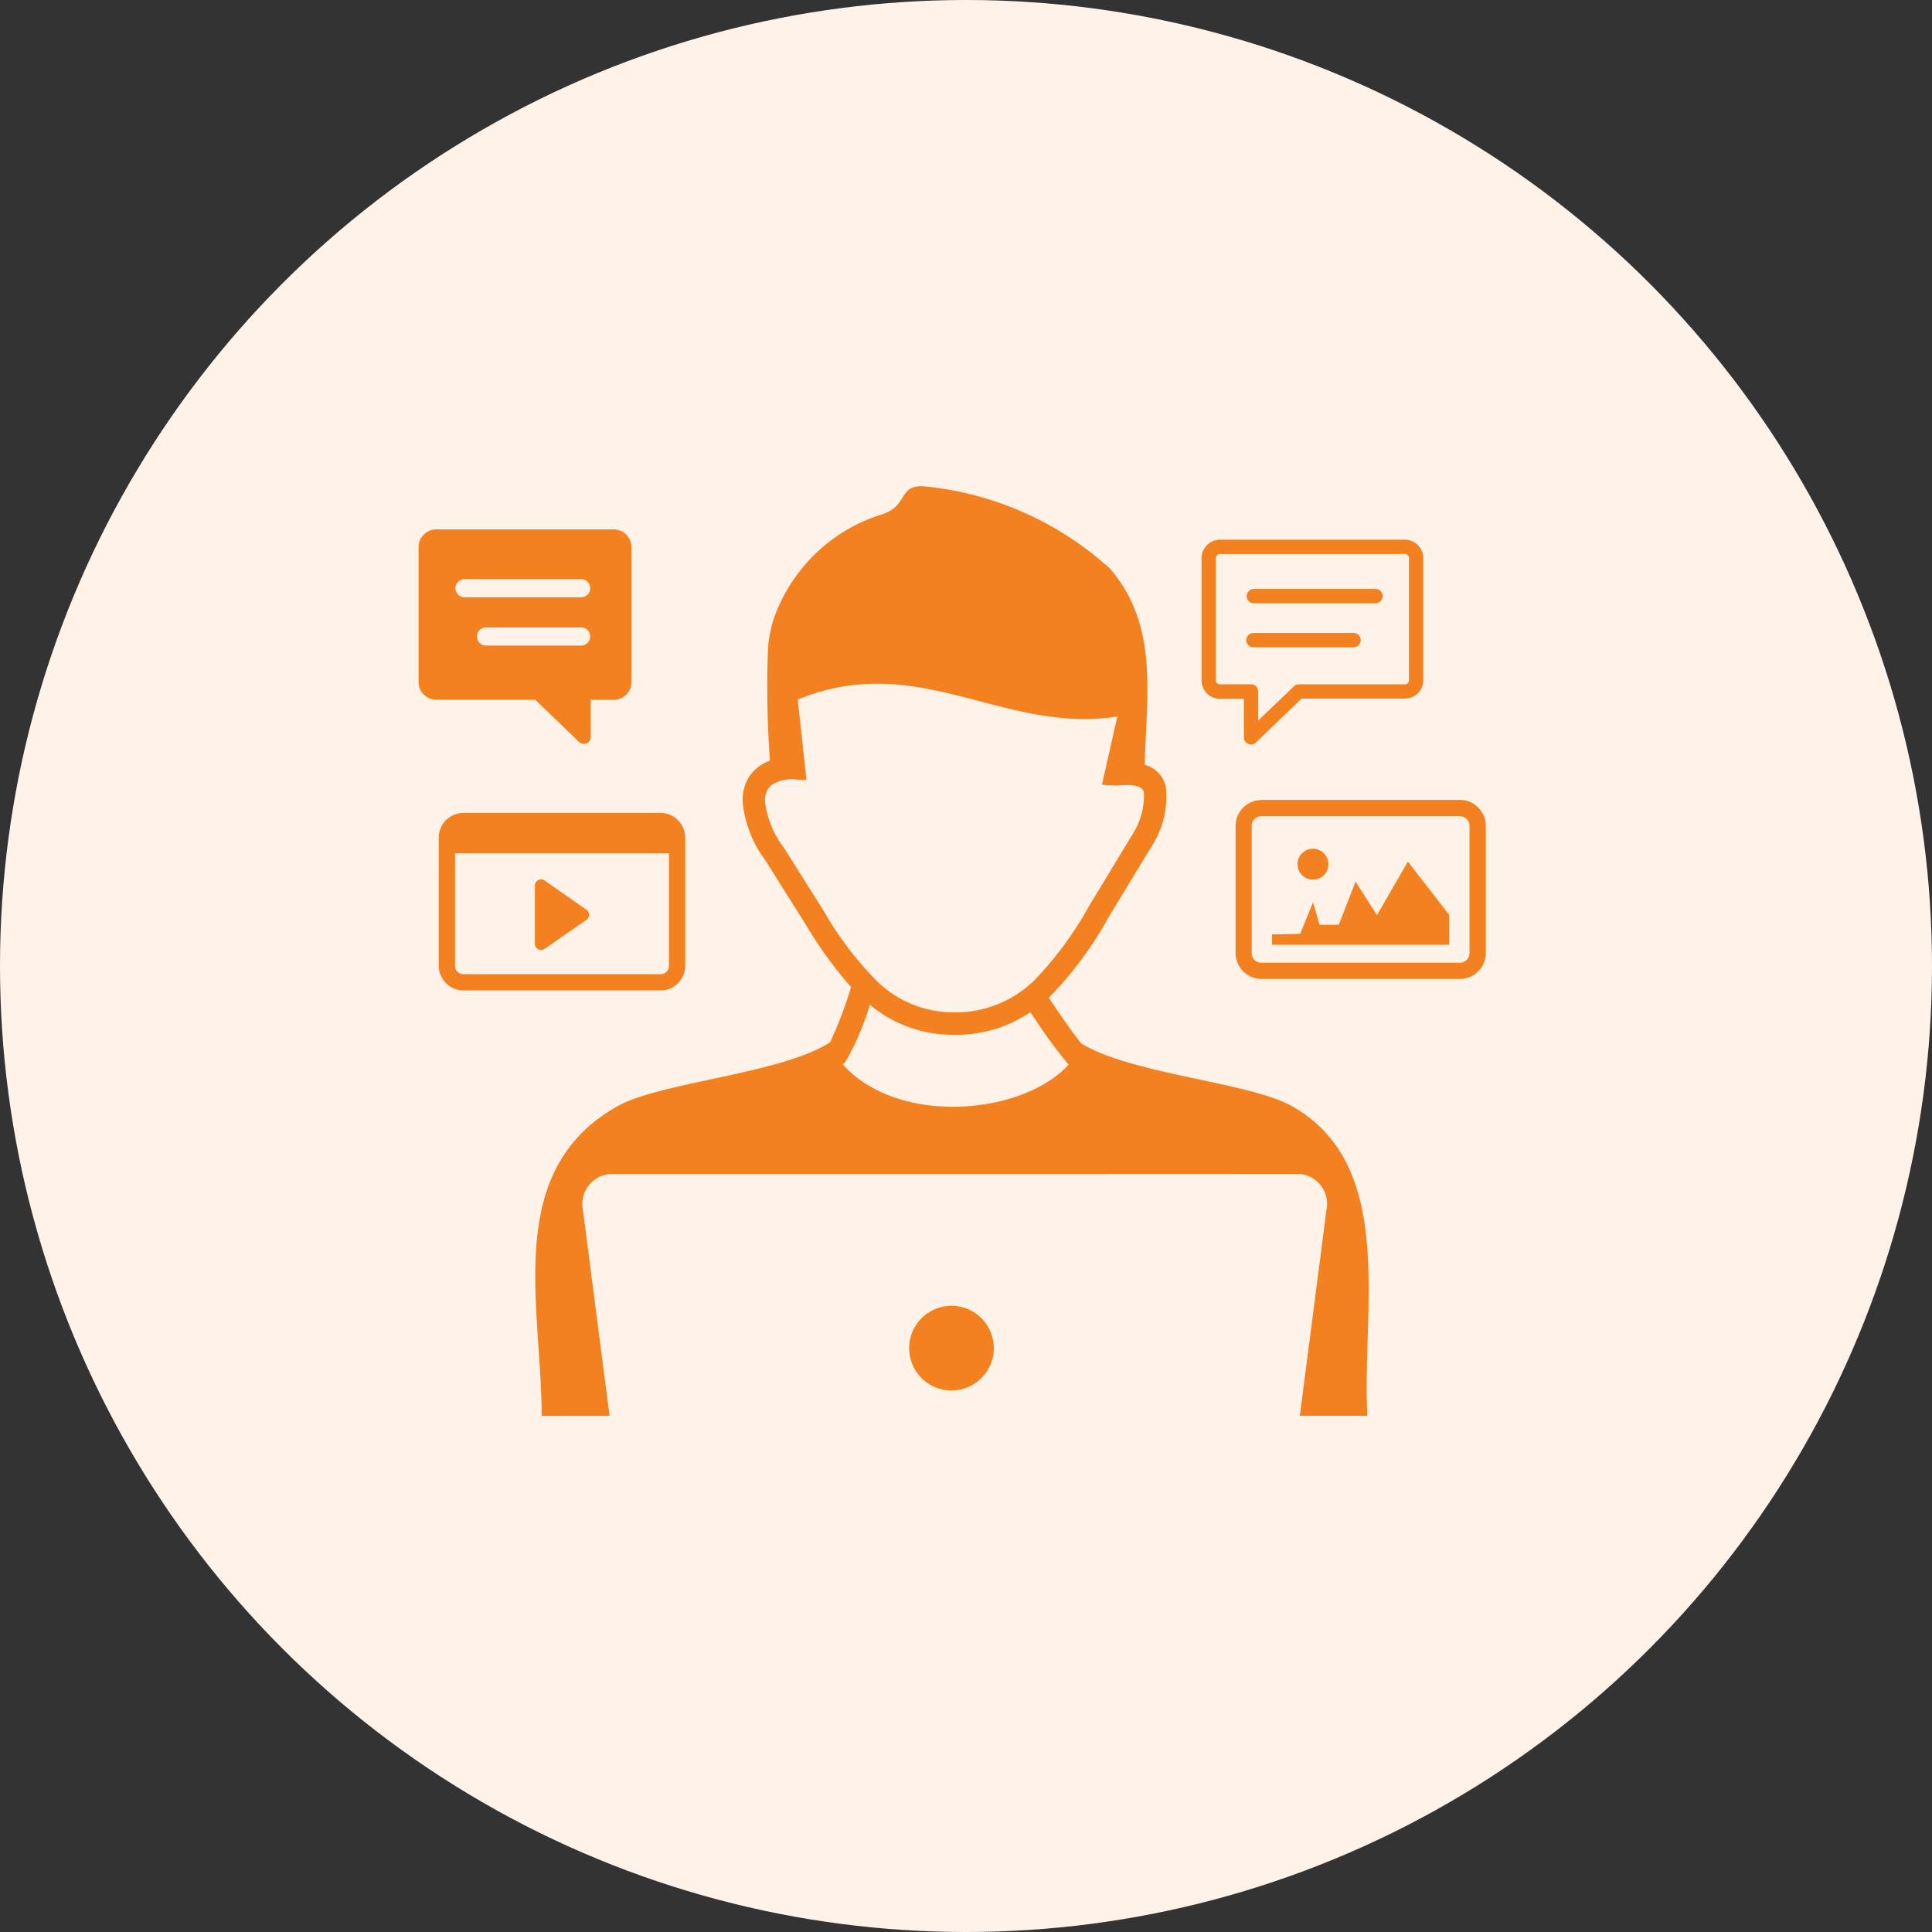
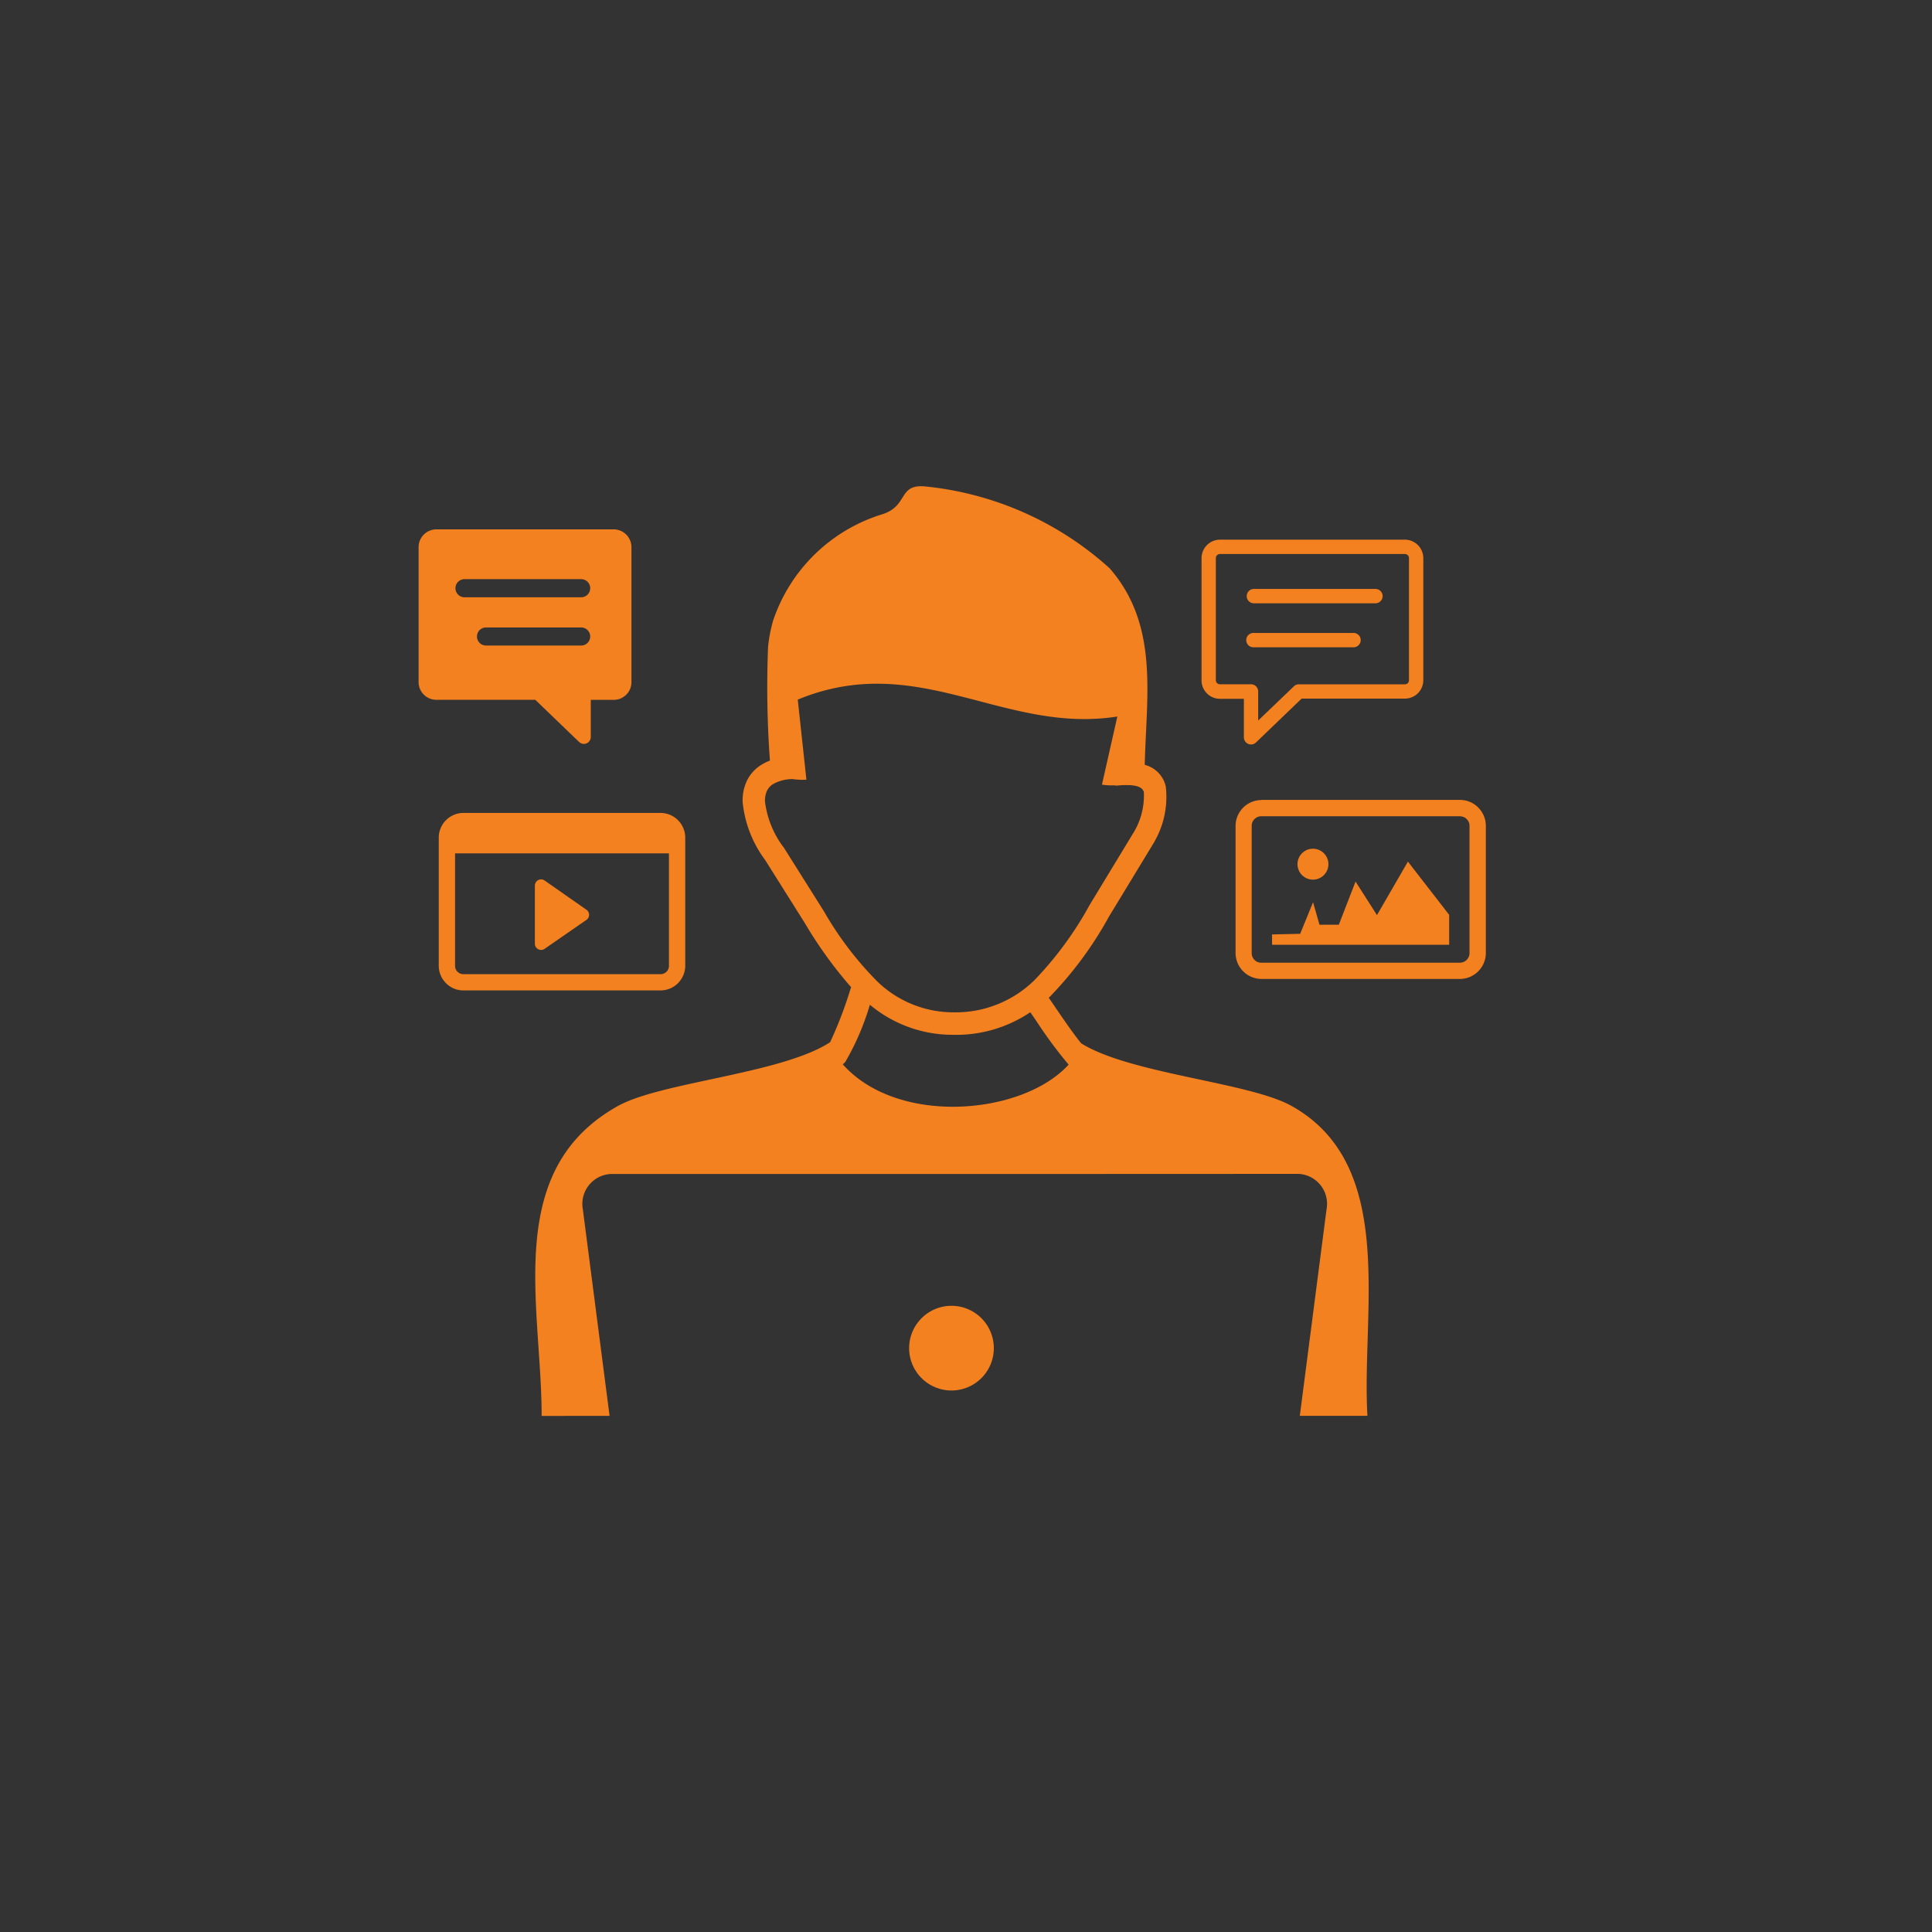
<svg xmlns="http://www.w3.org/2000/svg" id="Group_525" data-name="Group 525" width="60" height="60" viewBox="0 0 60 60">
  <rect x="0" y="0" width="60" height="60" fill="#333333" stroke="none" />
-   <circle id="Ellipse_14" data-name="Ellipse 14" cx="30" cy="30" r="30" fill="#fff2e8" />
  <path id="Path_9141" data-name="Path 9141" d="M4.974,7.931l-1.35-1.3H.548a.551.551,0,0,1-.386-.161A.545.545,0,0,1,0,6.088v-4.2A.548.548,0,0,1,.161,1.5l.014-.012a.546.546,0,0,1,.373-.15H6.062a.553.553,0,0,1,.548.548v4.2a.546.546,0,0,1-.161.386l-.014.012a.545.545,0,0,1-.373.149H5.347V7.789A.214.214,0,0,1,5.133,8a.211.211,0,0,1-.16-.073Zm21.1-.656,1.11-1.064a.22.22,0,0,1,.154-.061h3.293a.127.127,0,0,0,.089-.036.13.13,0,0,0,.037-.089V2.229a.128.128,0,0,0-.126-.126H24.885a.128.128,0,0,0-.126.126V6.023a.125.125,0,0,0,.038.089.127.127,0,0,0,.088.037h.967a.223.223,0,0,1,.222.223v.9ZM16.549,25.451a1.315,1.315,0,1,1-1.315,1.315,1.316,1.316,0,0,1,1.315-1.315Zm-3.377-7.5c1.71,1.922,5.583,1.583,7.015.01a13.8,13.8,0,0,1-.992-1.339c-.069-.1-.134-.2-.2-.287a4.108,4.108,0,0,1-2.38.7,4.006,4.006,0,0,1-2.6-.934,8.059,8.059,0,0,1-.757,1.765.359.359,0,0,1-.086.085Zm6.657,3.406H5.977a.93.93,0,0,0-.876,1.1l.83,6.413H3.821c0-3.425-1.214-7.627,2.37-9.625,1.335-.744,5.089-1,6.589-1.98a12.607,12.607,0,0,0,.636-1.664c.017-.052-.01.034.016-.045A13.132,13.132,0,0,1,12,13.574l-1.236-1.965a3.6,3.6,0,0,1-.7-1.8,1.419,1.419,0,0,1,.122-.643,1.191,1.191,0,0,1,.425-.494,1.458,1.458,0,0,1,.3-.153,31.316,31.316,0,0,1-.058-3.533,4.7,4.7,0,0,1,.152-.8A5.183,5.183,0,0,1,14.429.86C15.2.593,14.9-.041,15.68,0a10.012,10.012,0,0,1,5.785,2.551C23,4.32,22.6,6.5,22.551,8.651a.894.894,0,0,1,.653.673,2.783,2.783,0,0,1-.339,1.688h0c-.006.014-.013.027-.021.04l-1.409,2.32a11.5,11.5,0,0,1-1.83,2.479l-.036.033c.071.1.147.213.227.33.245.359.523.767.781,1.086,1.53.952,5.214,1.208,6.53,1.942,3.295,1.837,2.169,6.372,2.36,9.625h-2.1l.83-6.413a.93.93,0,0,0-.876-1.1ZM11.618,9.094a1.211,1.211,0,0,0-.623.163.5.5,0,0,0-.179.206.748.748,0,0,0-.058.331,2.948,2.948,0,0,0,.589,1.434l.005.008L12.588,13.2a10.51,10.51,0,0,0,1.661,2.182,3.4,3.4,0,0,0,2.37.955,3.493,3.493,0,0,0,2.508-1,10.941,10.941,0,0,0,1.71-2.33l1.392-2.294A2.226,2.226,0,0,0,22.524,9.5c-.035-.139-.188-.206-.449-.219-.055,0-.112,0-.17,0s-.127.006-.194.012a.334.334,0,0,1-.108-.006,1.911,1.911,0,0,1-.381-.021L21.7,7.15c-3.538.558-6.185-2.07-9.925-.525l.269,2.487a2.17,2.17,0,0,1-.426-.018Zm16.158,2.162a.48.48,0,1,1-.481.48A.48.48,0,0,1,27.776,11.256Zm1.987,2.062.961-1.662,1.281,1.653v.929h-5.5v-.32l.873-.02.4-.981.2.7h.6l.52-1.341ZM26.172,9.74h6.169a.8.8,0,0,1,.567.236l.013.015a.8.8,0,0,1,.223.553V14.5a.808.808,0,0,1-.8.8H26.172a.808.808,0,0,1-.8-.8V10.544a.806.806,0,0,1,.8-.8Zm6.169.507H26.172a.3.3,0,0,0-.3.3V14.5a.3.3,0,0,0,.087.209.291.291,0,0,0,.209.087h6.169a.3.3,0,0,0,.3-.3V10.544a.3.3,0,0,0-.078-.2l-.008-.008a.3.3,0,0,0-.209-.087ZM25.941,5a.223.223,0,1,1,0-.445H29.02a.223.223,0,1,1,0,.445H25.941Zm0-1.366a.223.223,0,1,1,0-.446h3.775a.223.223,0,0,1,0,.446Zm1.486,2.956L26.015,7.947A.222.222,0,0,1,25.63,7.8v-1.2h-.744a.572.572,0,0,1-.571-.571V2.229a.575.575,0,0,1,.571-.571h5.746a.574.574,0,0,1,.57.571V6.023a.572.572,0,0,1-.57.571h-3.2ZM1.392,10.144H7.515a.771.771,0,0,1,.766.766v3.981a.771.771,0,0,1-.766.766H1.392a.766.766,0,0,1-.541-.225l-.016-.017a.761.761,0,0,1-.209-.523V10.91a.769.769,0,0,1,.765-.766Zm2.523,2.1,1.287.9a.181.181,0,0,1,.058.055.192.192,0,0,1-.049.268l-1.284.888a.191.191,0,0,1-.122.044.194.194,0,0,1-.194-.194V12.4a.2.2,0,0,1,.036-.11.191.191,0,0,1,.267-.047ZM7.775,11.4H1.132v3.494a.26.26,0,0,0,.066.173l.011.01a.262.262,0,0,0,.183.076H7.515a.261.261,0,0,0,.26-.26V11.4ZM5.048,4.384a.281.281,0,1,1,0,.562H2.094a.281.281,0,1,1,0-.562H5.048Zm0-1.5a.281.281,0,1,1,0,.563H1.426a.281.281,0,1,1,0-.563Z" transform="translate(13 15.102)" fill="#f48120" fill-rule="evenodd" />
</svg>